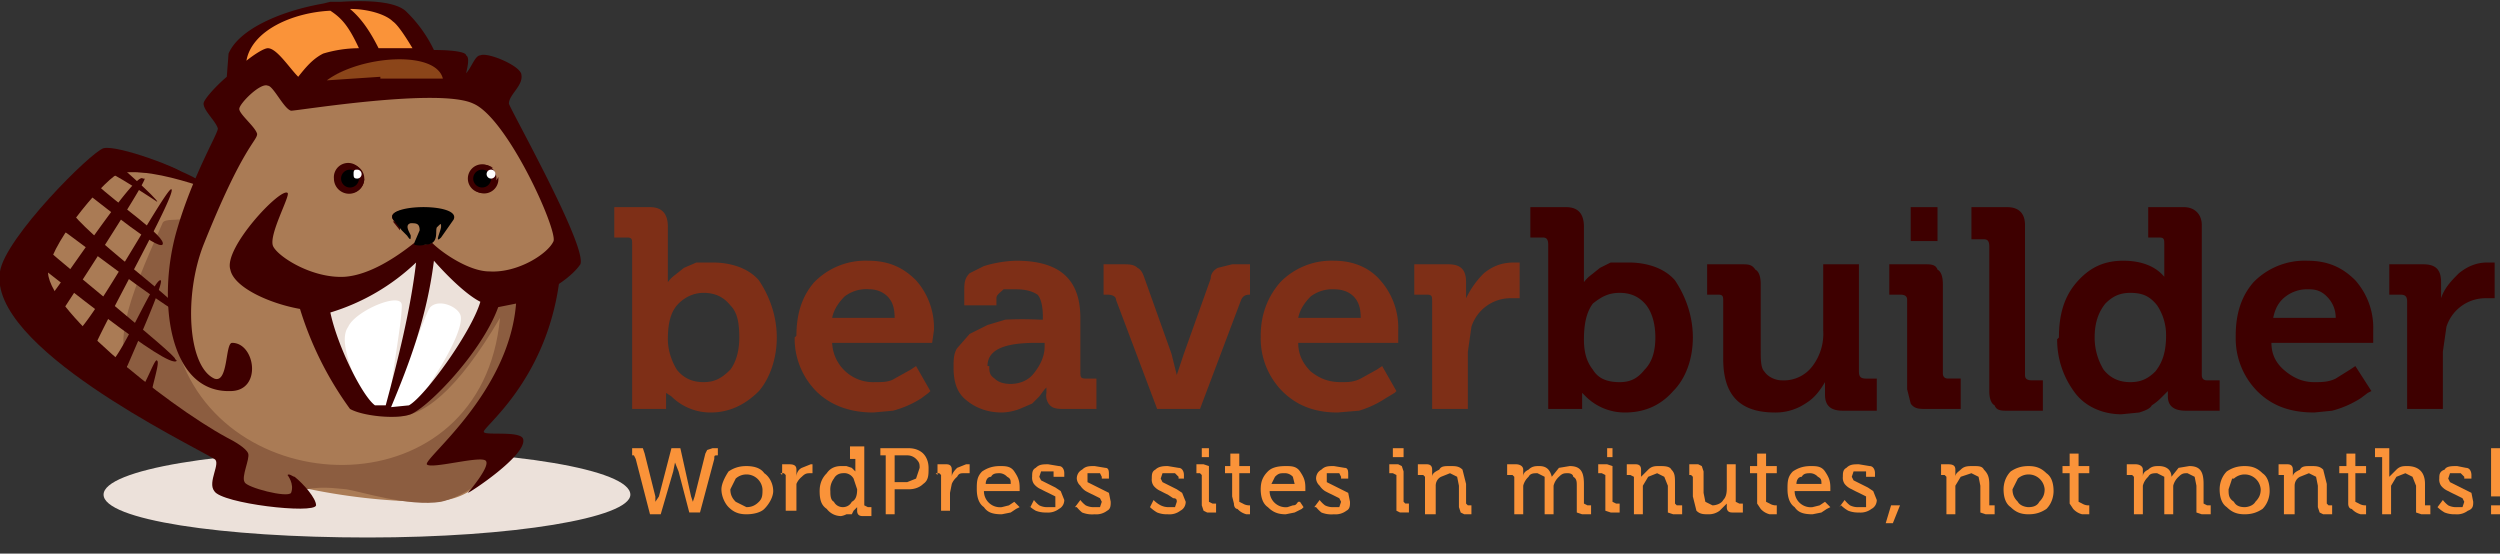
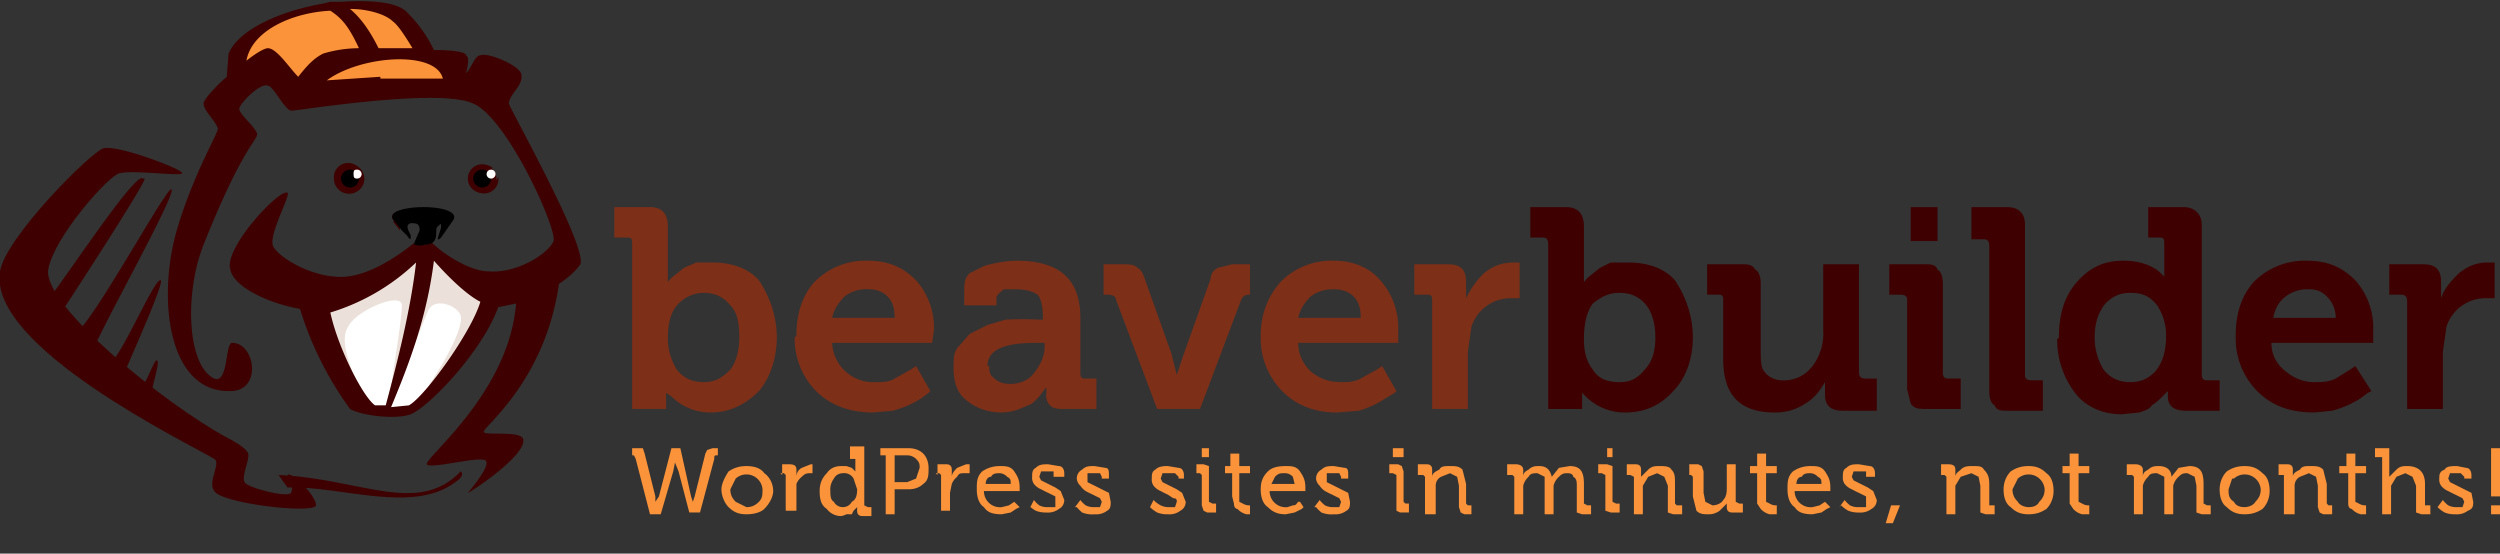
<svg xmlns="http://www.w3.org/2000/svg" width="140" height="31" fill="none">
  <rect width="100%" height="100%" fill="#333333" stroke="none" />
  <path fill-rule="evenodd" clip-rule="evenodd" d="M35.4 25.5v-.4h.6l.1.3.6 2.4v.3l.2-.3.7-2.7h.5l.6 2.7.1.3.1-.3.6-2.4.1-.2.3-.1h.3v.4c-.2 0-.2 0-.2.2l-.8 3h-.6l-.6-2.3-.2-.5-.1.5-.7 2.4h-.6l-.8-3.1-.1-.2h-.1zM41.2 26.8l-.3.6c0 .3.1.5.3.7l.6.3c.3 0 .5-.1.7-.3.2-.2.2-.4.2-.7a.9.9 0 00-1.5-.6zm-.4 1.6c-.2-.2-.4-.6-.4-1 0-.3.2-.7.4-1 .3-.2.6-.3 1-.3s.8.1 1 .4c.3.2.5.6.5 1 0 .3-.2.7-.5 1-.2.2-.6.3-1 .3s-.7-.1-1-.4zM43.8 26.6V26h.4c.3 0 .4.1.4.3v.4c0-.2.1-.4.3-.5l.5-.2h.1v.5h-.1c-.2 0-.3 0-.5.2a1 1 0 00-.3.4v1.5H44v-2l-.1-.1h-.2zM46.5 27.5c0 .2 0 .5.2.6.1.2.3.3.5.3s.4-.1.5-.3c.2-.1.3-.3.3-.7l-.2-.6a.6.6 0 00-.6-.3c-.2 0-.4.1-.5.3a1 1 0 00-.2.7zm-.6 0c0-.5.2-.8.4-1 .2-.3.5-.4.8-.4h.3l.3.1.1.1.1.1V25.7h-.3V25h.8V28.3l.2.1h.2v.5h-.5c-.2 0-.3-.1-.3-.3v-.2l-.2.2-.1.2h-.3a1 1 0 01-.3.1 1 1 0 01-.8-.4c-.3-.2-.4-.5-.4-1zM50.1 27h.7l.5-.2.2-.6c0-.2 0-.3-.2-.5a.7.7 0 00-.5-.2h-.7V27zm-.8-1.5v-.4h1.6c.3 0 .6.1.8.3.2.2.3.5.3.8 0 .4 0 .7-.3.9-.2.2-.5.3-.8.3h-.8v1.4h-.5v-3.3h-.3zM52.5 26.6V26h.5c.2 0 .3.1.3.3v.4c0-.2.2-.4.3-.5l.5-.2h.2v.5H54c-.2 0-.3 0-.4.2a1 1 0 00-.3.4l-.1.5v1h-.5v-2l-.1-.1h-.2zM55.2 27.1h1.4c0-.2 0-.3-.2-.4a.6.6 0 00-.4-.2c-.2 0-.4 0-.5.2-.2 0-.3.2-.3.4zm-.5.3c0-.4 0-.7.3-1 .3-.2.6-.3 1-.3.3 0 .6 0 .8.3.2.3.3.5.3.9v.2h-2a.9.9 0 001 .9l.4-.1.3-.2.3.3-.2.1-.3.2-.5.1c-.5 0-.8-.1-1-.4-.3-.2-.4-.6-.4-1zM57.7 28.4l.2-.4a1.5 1.5 0 00.3.3 1 1 0 00.5.1h.4V28v-.2l-.4-.2a6 6 0 01-.4-.2 1 1 0 01-.4-.3.6.6 0 01-.1-.4c0-.2 0-.4.2-.5.2-.2.4-.2.7-.2l.6.1c.2 0 .3.2.3.4v.2H59v-.1-.2h-.7l-.1.3.1.2.4.2.4.2.3.2.2.5c0 .2-.1.4-.3.5a1 1 0 01-.7.2 1.5 1.5 0 01-.6-.1 2 2 0 01-.4-.3zM60.2 28.4l.3-.4a1.5 1.5 0 00.3.3 1 1 0 00.5.1h.3l.1-.3-.1-.2-.4-.2a6 6 0 01-.4-.2 1 1 0 01-.3-.3.6.6 0 01-.2-.4c0-.2.1-.4.3-.5.2-.2.4-.2.7-.2l.6.1c.2 0 .2.2.2.4v.2h-.4v-.1l-.1-.2h-.7v.5l.4.2.4.2.4.2.1.5c0 .2 0 .4-.2.5a1 1 0 01-.7.2 1.5 1.5 0 01-.7-.1 2.1 2.1 0 01-.3-.3zM64.4 28.4l.2-.4a1.5 1.5 0 00.4.3 1 1 0 00.4.1h.4l.1-.3c0-.1 0-.2-.2-.2l-.3-.2a6 6 0 01-.4-.2 1 1 0 01-.4-.3.6.6 0 01-.1-.4c0-.2 0-.4.2-.5.2-.2.5-.2.7-.2l.6.1c.2 0 .3.2.3.4v.2H66v-.1l-.2-.2H65.1l-.1.3.1.2.4.2.4.2.3.2.2.5c0 .2-.1.4-.3.5a1 1 0 01-.7.2 1.5 1.5 0 01-.6-.1 2.1 2.1 0 01-.4-.3zM67.3 25.6h.4v-.5h-.4v.5zm-.3 1V26h.4l.3.1v2l.2.1h.2v.5h-.5l-.2-.1-.1-.3v-1.7l-.1-.1H67zM68.6 26.5v-.4h.3v-.7h.5v.7h.6v.4h-.6v1.6l.2.1a.7.7 0 00.4.1v.5H70h-.2a1 1 0 01-.5-.3c-.1 0-.2-.1-.2-.3l-.1-.4v-1.3h-.3zM71.2 27.1h1.3l-.1-.4a.6.6 0 00-.5-.2c-.2 0-.3 0-.5.2l-.2.4zm-.6.3c0-.4.1-.7.4-1 .2-.2.5-.3 1-.3.3 0 .6 0 .8.3.2.3.3.5.3.9v.2h-2a.9.9 0 001 .9l.3-.1c.2 0 .2-.1.3-.2h.1l.2.3-.1.1-.4.2-.5.1c-.4 0-.7-.1-1-.4-.3-.2-.4-.6-.4-1zM73.6 28.4l.3-.4a1.6 1.6 0 00.3.3 1 1 0 00.5.1h.3l.1-.3-.1-.2-.4-.2a6 6 0 01-.4-.2 1 1 0 01-.3-.3.6.6 0 01-.2-.4c0-.2.1-.4.3-.5.2-.2.4-.2.7-.2l.6.1c.2 0 .2.2.2.4v.2h-.4v-.1l-.1-.2h-.7v.5l.4.2.4.2.4.2.1.5c0 .2 0 .4-.2.5a1 1 0 01-.7.2 1.5 1.5 0 01-.7-.1 2 2 0 01-.3-.3zM78.1 25.6h.5v-.5H78v.5zm-.3 1V26h.5l.2.1.1.3v1.7l.1.1h.2v.5h-.5l-.2-.1v-2l-.2-.1h-.2zM79.4 26.6V26h.5c.2 0 .3.1.3.3V26.7c0-.2.2-.3.4-.4.1-.2.3-.2.6-.2s.5 0 .7.2l.2.8v1.1l.1.1h.2v.5H82l-.2-.1-.1-.3v-1.2l-.1-.5-.4-.2-.5.2c-.2.1-.3.3-.3.5v1.6h-.6v-2.1l-.1-.1h-.2zM84.4 26.6V26h.5c.2 0 .4.1.4.3V26.7c0-.2.1-.3.3-.4.2-.2.4-.2.6-.2.4 0 .6.2.7.6l.4-.5.6-.1c.6 0 .8.3.8 1v1.1l.2.1h.2v.5h-.5l-.3-.1v-1.5c0-.2 0-.4-.2-.5 0-.1-.1-.2-.3-.2-.2 0-.3 0-.5.2a1 1 0 00-.3.5v1.6h-.5v-1.6-.5l-.4-.2c-.2 0-.4 0-.5.2a1 1 0 00-.3.5v1.6h-.5v-2.1l-.1-.1h-.3zM89.9 25.6h.4v-.5H90v.5zm-.4 1V26h.5l.3.1v2l.2.1h.2v.5h-.5l-.3-.1v-2l-.2-.1h-.2zM91.1 26.6V26h.5c.2 0 .3.1.3.3V26.7l.4-.4c.2-.2.4-.2.6-.2.3 0 .6 0 .7.2.2.2.2.4.2.8v1.1l.1.1h.3v.5h-.5l-.3-.1v-1.5l-.2-.5-.4-.2-.5.2-.3.5v1.6h-.5v-2.1l-.2-.1h-.2zM94.6 26.6V26h.5l.2.1.1.3v1.2l.1.5.4.2c.2 0 .5-.1.6-.3.2-.2.2-.5.2-.7V26h.5v2.1l.2.1h.2v.5H97c-.2 0-.3-.1-.3-.3V28.2l-.4.4a1 1 0 01-.6.2c-.3 0-.5 0-.7-.2l-.2-.8v-1.1l-.1-.1h-.2zM98 26.5v-.4h.4v-.7h.5v.7h.6v.4h-.6v1.6l.2.1a.7.7 0 00.3.1h.1v.5h-.4a1 1 0 01-.5-.3l-.2-.3V26.5H98zM100.6 27.1h1.4c0-.2 0-.3-.2-.4a.6.6 0 00-.4-.2c-.2 0-.4 0-.5.2-.2 0-.3.2-.3.4zm-.5.3c0-.4 0-.7.3-1 .3-.2.6-.3 1-.3.3 0 .6 0 .8.3.2.3.3.5.3.9v.2h-2a.9.9 0 001 .9l.4-.1.3-.2.3.3-.2.1-.3.2-.5.1c-.5 0-.8-.1-1-.4-.3-.2-.4-.6-.4-1zM103 28.4l.3-.4a1.6 1.6 0 00.3.3 1 1 0 00.5.1h.4V28v-.2l-.4-.2a6 6 0 01-.4-.2 1 1 0 01-.4-.3.6.6 0 01-.1-.4c0-.2 0-.4.2-.5.2-.2.4-.2.7-.2l.6.1c.2 0 .3.2.3.4v.2h-.5v-.1-.2h-.7l-.1.3.1.2.4.2.4.2.3.2.2.5c0 .2-.1.4-.3.5a1 1 0 01-.7.2 1.5 1.5 0 01-.6-.1 2 2 0 01-.4-.3zM105.6 29.3l.3-1h.5l-.4 1h-.4zM108.7 26.6V26h.4c.3 0 .4.1.4.3V26.7c0-.2.2-.3.3-.4.2-.2.4-.2.7-.2.3 0 .5 0 .6.2.2.2.3.4.3.8V28.3h.3v.5h-.5l-.3-.1v-1.5l-.1-.5-.4-.2-.6.2-.3.5v1.6h-.5v-2.1l-.1-.1h-.2zM113 26.8l-.3.6c0 .3.1.5.3.7.1.2.4.3.6.3.3 0 .5-.1.6-.3.2-.2.3-.4.3-.7a.9.9 0 00-1.5-.6zm-.4 1.6c-.3-.2-.4-.6-.4-1 0-.3.1-.7.4-1 .3-.2.6-.3 1-.3s.7.1 1 .4c.3.2.4.6.4 1 0 .3-.1.7-.4 1-.3.2-.6.3-1 .3s-.7-.1-1-.4zM115.5 26.5v-.4h.4v-.7h.5v.7h.6v.4h-.6v1.6l.2.1a.7.7 0 00.3.1h.1v.5h-.4a1 1 0 01-.5-.3l-.2-.3V26.5h-.4zM119.1 26.6V26h.5c.2 0 .4.1.4.3V26.7c0-.2.1-.3.3-.4.2-.2.4-.2.6-.2.4 0 .7.2.7.6l.4-.5.6-.1c.6 0 .8.3.8 1v1.1l.2.1h.2v.5h-.5l-.3-.1v-1.5l-.1-.5-.4-.2c-.2 0-.3 0-.5.2a1 1 0 00-.3.5v1.6h-.5v-1.6-.5l-.4-.2c-.2 0-.4 0-.5.2a1 1 0 00-.3.5v1.6h-.5v-2.1l-.1-.1h-.3zM125 26.8l-.2.6c0 .3 0 .5.3.7.1.2.3.3.6.3.2 0 .5-.1.6-.3.2-.2.3-.4.3-.7a.9.9 0 00-1.5-.6zm-.3 1.6c-.3-.2-.4-.6-.4-1 0-.3.1-.7.4-1 .3-.2.6-.3 1-.3s.7.1 1 .4c.3.2.4.6.4 1 0 .3-.1.7-.4 1-.3.2-.6.3-1 .3s-.7-.1-1-.4zM127.6 26.6V26h.5c.2 0 .3.1.3.3V26.7c0-.2.2-.3.4-.4.1-.2.3-.2.6-.2s.5 0 .7.2l.2.8v1.1l.1.1h.2v.5h-.5l-.2-.1-.1-.3v-1.2l-.1-.5-.4-.2-.5.2c-.2.1-.3.3-.3.5v1.6h-.6v-2.1-.1h-.3zM131 26.5v-.4h.4v-.7h.5v.7h.6v.4h-.6v1.6l.2.1a.7.7 0 00.4.1v.5h-.1-.2a1 1 0 01-.5-.3c-.1 0-.2-.1-.2-.3V26.5h-.4zM133 25.5v-.4h.8v1.6l.4-.4c.2-.2.4-.2.6-.2.6 0 1 .3 1 1V28.3h.3v.5h-.5l-.3-.1v-1.5l-.2-.5-.4-.2-.5.2-.3.5v1.6h-.5v-3.2h-.4zM136.5 28.4l.3-.4a1.6 1.6 0 00.3.3 1 1 0 00.5.1h.3l.1-.3-.1-.2-.4-.2a6 6 0 01-.4-.2 1 1 0 01-.4-.3.6.6 0 01-.1-.4c0-.2 0-.4.3-.5.1-.2.4-.2.7-.2l.5.1c.2 0 .3.2.3.4v.2h-.4v-.1l-.2-.2H137.2l-.1.3.1.2.4.2.4.2.4.2.1.5c0 .2 0 .4-.3.5a1 1 0 01-.7.2 1.5 1.5 0 01-.6-.1 2 2 0 01-.4-.3zM139.5 28.8h.5v-.5h-.5v.5zm0-3.7h.5v2.7h-.5V25z" fill="#FA9339" />
  <path fill-rule="evenodd" clip-rule="evenodd" d="M37.4 19c0 .6.2 1.2.5 1.7.4.5.9.7 1.5.7s1-.2 1.5-.7c.3-.4.5-1 .5-1.8s-.1-1.4-.5-1.8c-.4-.5-.9-.7-1.5-.7-.5 0-1 .2-1.4.6-.4.4-.6 1-.6 2zm-3-5.7v-1.7h2c.7 0 1 .4 1 1.1V15.8a1.8 1.8 0 01.4-.4l.5-.4.7-.3h.9c1 0 2 .3 2.6 1 .6.9 1 2 1 3.2 0 1.2-.4 2.3-1 3-.8.8-1.7 1.2-2.7 1.2a3.1 3.1 0 01-2.2-.9l-.3-.2v.9h-1.9v-9.2c0-.3 0-.4-.3-.4h-.6zM46.6 17.8h3.5c0-.5-.1-.9-.4-1.2-.3-.3-.7-.4-1-.4a2 2 0 00-1.4.4c-.3.3-.6.7-.7 1.2zm-2 1c0-1.2.3-2.2 1-3a4 4 0 013-1.2c1.2 0 2 .4 2.7 1.1a4 4 0 011 2.8l-.1.7h-5.6a2.3 2.3 0 002.4 2.2c.4 0 .8 0 1.1-.2l.9-.5.3-.2.8 1.4-.1.1-.4.3a5.6 5.6 0 01-1.6.7l-1.1.1c-1.3 0-2.4-.4-3.2-1.2a4.2 4.2 0 01-1.2-3zM55.4 20.5c0 .3 0 .5.3.7.2.2.5.3.9.3.5 0 1-.2 1.3-.6.4-.5.6-1 .6-1.5v-.2H58c-1.8 0-2.7.4-2.7 1.3zm-2 0c0-.3 0-.7.2-1l.7-.8 1-.5 1-.3a19.2 19.2 0 011.9 0h.2v-.2c0-.5-.1-1-.3-1.2-.3-.2-.7-.3-1.2-.3h-.7c-.2.2-.4.3-.4.5v.4H54v-.8c0-.4 0-.7.3-1l.8-.4a6.8 6.8 0 011.8-.3c2.4 0 3.6 1 3.6 3.2v3c0 .3 0 .4.3.4h.6v1.7h-1.8c-.3 0-.6 0-.8-.2a.8.8 0 01-.2-.7v-.3l-.1.1-.3.4-.4.4-.7.3a3 3 0 01-1 .2c-.7 0-1.4-.2-2-.7-.5-.4-.7-1-.7-1.8zM61.8 16.5v-1.7h1.1c.3 0 .6 0 .8.2.2.1.3.3.4.6l1.5 4.2.3 1.2.4-1.2 1.5-4.2c0-.3.2-.5.4-.6l.8-.2h1v1.7H70c-.3 0-.4.1-.5.3l-2.3 6.1h-2.4l-2.3-6.1c0-.2-.2-.3-.5-.3h-.1zM72.7 17.8h3.5c0-.5-.1-.9-.4-1.2-.3-.3-.7-.4-1.1-.4a2 2 0 00-1.3.4c-.3.3-.6.7-.7 1.2zm-2.1 1c0-1.2.4-2.2 1.1-3a4 4 0 013-1.2c1.1 0 2 .4 2.6 1.1a4 4 0 011 2.8v.7h-5.6c0 .7.3 1.2.7 1.6.5.4 1 .6 1.7.6.4 0 .7 0 1.1-.2l.9-.5.3-.2.8 1.4-.1.1-.5.3a5.6 5.6 0 01-1.5.7l-1.2.1c-1.3 0-2.3-.4-3.1-1.2a4.2 4.2 0 01-1.2-3zM79.2 16.5v-1.7h1.9c.7 0 1 .3 1 1v.9c.3-.6.6-1 1-1.4.5-.4 1-.6 1.7-.6h.3v2h-.5a2.3 2.3 0 00-2.2 1.6l-.2 1.4v3.2h-2v-6c0-.3 0-.4-.3-.4h-.7z" fill="#7E2F17" />
  <path fill-rule="evenodd" clip-rule="evenodd" d="M88.7 19c0 .6.1 1.2.5 1.7.3.5.8.7 1.5.7.6 0 1-.2 1.4-.7.4-.4.6-1 .6-1.8s-.2-1.4-.5-1.8c-.4-.5-.9-.7-1.5-.7s-1 .2-1.5.6c-.3.4-.5 1-.5 2zm-3-5.7v-1.7h2c.7 0 1 .4 1 1.1V15.8a1.9 1.9 0 01.4-.4l.5-.4.6-.3h1c1 0 2 .3 2.6 1 .6.9 1 2 1 3.2 0 1.2-.4 2.3-1.1 3-.7.8-1.6 1.2-2.7 1.2a3.1 3.1 0 01-2.2-.9l-.2-.2v.9h-1.9v-9.2c0-.3-.1-.4-.3-.4h-.7zM95.6 16.5v-1.7h1.9c.4 0 .6 0 .8.3.2.1.3.4.3.8v3.7c0 .5 0 1 .2 1.2.2.3.6.5 1 .5a2 2 0 001.7-.8 3 3 0 00.6-2v-3.7h2v6c0 .3.1.4.4.4h.6V23h-1.9c-.7 0-1-.3-1-.9V21.4c-.3.5-.6.9-1.1 1.2a3 3 0 01-1.7.5c-2 0-2.9-1-2.9-3v-3.2c0-.3 0-.4-.3-.4h-.6zM106.9 13.5h1.6v-1.9H107v1.9zm-1.1 3v-1.7h2c.3 0 .6 0 .7.3.2.1.3.4.3.8v5c0 .2.1.3.3.3h.7v1.7h-2c-.3 0-.6 0-.8-.3l-.2-.8v-5c0-.2-.1-.3-.4-.3h-.6zM110.4 13.3v-1.7h2c.7 0 1 .4 1 1V21c0 .2.1.3.4.3h.6v1.7h-2c-.3 0-.6 0-.7-.3-.2-.1-.3-.4-.3-.8v-8.1c0-.3-.1-.4-.3-.4h-.7zM117.3 18.9c0 .7.2 1.3.5 1.8.4.5.9.7 1.5.7s1-.2 1.4-.6c.4-.5.6-1.1.6-2a3 3 0 00-.5-1.7c-.4-.5-.8-.7-1.5-.7-.6 0-1 .2-1.4.6-.4.5-.6 1.1-.6 1.9zm-2 0c0-1.3.3-2.3 1-3.1.7-.8 1.5-1.2 2.6-1.2 1 0 1.8.3 2.3.9V13.7c0-.3 0-.4-.3-.4h-.6v-1.7h2c.6 0 1 .4 1 1V21c0 .2.1.3.3.3h.7v1.7h-1.9c-.7 0-1-.3-1-.8v-.3l-.1.1-.3.3a3 3 0 01-.5.4c-.1.2-.4.3-.7.4l-1 .1c-1 0-2-.4-2.6-1.2-.6-.8-1-1.8-1-3zM127.3 17.8h3.5c0-.5-.2-.9-.5-1.2-.3-.3-.6-.4-1-.4a2 2 0 00-1.3.4c-.4.3-.6.7-.7 1.2zm-2.1 1c0-1.2.3-2.2 1-3a4 4 0 013-1.2c1.2 0 2 .4 2.7 1.1a4 4 0 011 2.8v.7h-5.7c0 .7.3 1.2.8 1.6.5.4 1 .6 1.6.6.4 0 .8 0 1.2-.2l.8-.5.3-.2.9 1.4-.2.1-.4.3a5.6 5.6 0 01-1.6.7l-1 .1c-1.4 0-2.4-.4-3.2-1.2a4.2 4.2 0 01-1.2-3zM133.8 16.5v-1.7h1.9c.7 0 1 .3 1 1v.9c.2-.6.6-1 1-1.4.5-.4 1-.6 1.6-.6h.4v2h-.5a2.3 2.3 0 00-2.2 1.6l-.2 1.4v3.2h-2v-6c0-.3-.1-.4-.4-.4h-.6z" fill="#3E0000" />
-   <path fill-rule="evenodd" clip-rule="evenodd" d="M35.3 27.7c0 1.3-6.6 2.4-14.7 2.4-8.2 0-14.8-1-14.8-2.4s6.6-2.5 14.8-2.5c8.1 0 14.7 1.1 14.7 2.5z" fill="#ECE1DA" />
  <path fill-rule="evenodd" clip-rule="evenodd" d="M16.1 27.3c3-.1 7 1.5 9.4-.3.6-.4.3-.6.3-.6-2.4 2.5-5.6.4-10.2.2l.5.7z" fill="#3E0000" />
-   <path fill-rule="evenodd" clip-rule="evenodd" d="M11.7 11a5.1 5.1 0 00-6-1.1c-2 1.1-5.6 5.2-3.3 7.3 1.5 1.4 1.8 2.4 4 3.7 1.2.7 2.6 2.4 4.3 3.3.8.5 2.1 1.2 2.2 2.2.2 1.5 2.4 1.9 4.3 1.8.4 0-.6-.9-.3-.9a34.7 34.7 0 007 .8c2.2 0 2.9-1 3.2-1.4 1.1-1.1 0-1.7-.3-2.3-.1-.2.2-.6.2-.8.6-1.4 1-1.9 1.8-3.1.6-1 .5.3 1-1.3 1.5-4 .3-1.3.5-3.3 0-.7 2.5-1.4.6-4.7-.7-1.1-1.8-3.9-3-5.3s-.6-.2-1.7-.5c-8.7-2.7-4 1-9.8-.6-2.6-.7-3-.9-3.4 2.7-.3 1.7-.3 1-1.3 3.4z" fill="#AA7B55" />
-   <path fill-rule="evenodd" clip-rule="evenodd" d="M22 23.3c1.6.2 3.6-1.4 6-5.5-1 10.8-15.3 10.5-18 1.9-.4-1 .2-5.2 1.4-7.5 3.2-6.6-.2-.4-1 0-.4.2-1.2 0-1.3.3-2 4.5-3 7-1.4 9 1.4 2 3.8 2.7 4 3 .2 0 .8 2.6 2 3 .9.4 2 .8 2.7.6.4-.1.4-.7.8-.7.9-.2 2 0 2.2 0 .7.1 3.5 1 5.3.7 2.1-.5 3.3-2.3 3.6-2.6.4-.4-2.6-1.1-2.1-1.6 2-2.2 3.8-5.2 3-6.8 0 0 2.4-1.5 2.4-3.4 0-2-.8 3.7-6 2.5-1.7-.4-1.6 3.3-2.5 3.3-5.8-.3-1.2 3-1 3.8z" fill="#8C5D40" />
+   <path fill-rule="evenodd" clip-rule="evenodd" d="M22 23.3z" fill="#8C5D40" />
  <path fill-rule="evenodd" clip-rule="evenodd" d="M23.2 14c0 .4-3.1 1.5-4 2.1-.7.6-1.2.3-1.2 1.8l.9 2.8c.8 1.6 1.5 2.5 3.4 2.4.6 0 1.2-.5 1.7-.8.6-.4 2.4-3.8 3-4.7 1.4-1.8-.4-1.5-2-3-.1-.3-1.5-.6-1.8-.6z" fill="#fff" />
  <path fill-rule="evenodd" clip-rule="evenodd" d="M23.2 14c0 .3-2.6 1.7-3.4 2-.8.4-1.5-.5-1.8.3-.6 1.4 1.7 4.8 1.9 5-.3-.9-.9-2.3-.4-3 .4-.9 3-2 3-1.2s-.3 2.4-.6 4.6c.6 0 1.9-4.2 2.2-4.5.5-.5 1.6 0 1.7.5.1.5-.4 1.8-1.8 3.9a13 13 0 003.2-3.8c.5-1.7-1.2-2.7-2.1-3.3l-1.9-.5z" fill="#ECE1DA" />
  <path fill-rule="evenodd" clip-rule="evenodd" d="M13.4 4.4c-.5 0 0-1.5.6-2C16 .5 16.2 1 18.3.3c1-.3 3.4.2 4.2.6.3.2 1 1.8 1.8 2.2 1 .5 1.8 1.8 0 2.1-1.9.3-4.8.6-6.4-.7-1-.8-.4.8-1.8.2l-2.7-.3z" fill="#FA9339" />
-   <path fill-rule="evenodd" clip-rule="evenodd" d="M18.1 4.5c-.3 0 1-.4 1.3-.7 1.1-1 1.3-.4 2.4-.8.5-.2 2.3.3 2.7.5.2 0 .2.3.7.5.5.3 1 .7 0 .8-1 .2-2.9.8-3.7.2-.6-.5-.2.1-1 0-.4 0-5.5-.6-2.4-.5z" fill="#8B4519" />
  <path fill-rule="evenodd" clip-rule="evenodd" d="M8 10c-.4-.5-5 6.6-5.5 7-.8.9.5 1.3 2 2.6 2.7 2.2 2.2 2 4 2.9v-.2c-.2-.1.5-2 .3-2.1-.1-.2-.5 1-.9 1.6-.3-.4-1-.9-.9-1 .6-1.4 2.2-5 2-5.1-.3-.2-2 3.8-2.7 4.5-.2.2-.7 0-1-.3 0-.1-.2-.3 0-.5.9-2 4.6-8.6 4.3-8.8-.2-.2-3.6 6-5 7.7-.4.7-1-.4-1.3-.6.4-.6 4.9-7.5 4.8-7.7zM22 12.4l.4.5v-1.1c-.4.1-.6.3-.3.6zM27.5 9.4h.1a.8.8 0 10.3.5.4.4 0 11-.4-.5z" fill="#3E0000" />
  <path fill-rule="evenodd" clip-rule="evenodd" d="M16.5 26.7c-.1 0-.3-.2-.4-.1 0 0 .4.5.2 1-.2.3-2.5-.3-2.6-.6-.2-.3.3-1.3.2-1.6-.1-.3-.8-.7-1.2-.9-3.5-1.9-10.3-7.4-10-9.4.3-1.8 3.4-5.3 4-5.4.8-.2 3.5.2 3.5 0 .1-.2-3.6-1.6-4.4-1.4-.7.2-5.5 5-5.8 6.9-.7 4.2 10.5 9.6 12 10.5.4.2-.4 1.3 0 1.8.4.7 5.6 1.3 5.7.8 0-.4-.7-1.2-1.2-1.6z" fill="#3E0000" />
  <path fill-rule="evenodd" clip-rule="evenodd" d="M22.9 22.7l-1 .1c1-2.4 2-5 2.4-8.2.7.8 1.8 1.9 2.6 2.3-.5 1.7-3.1 5.3-4 5.8zm-1.4 0H21c-.7-.5-2.1-3.3-2.5-5.2a12 12 0 004.8-2.8c-.3 2.6-1 5.4-1.7 8zm-.2-18.4l-3 .2c1.9-1.4 6.1-1.7 6.5-.1h-3.5zm-4.6 0c-.5-.5-1.2-1.6-1.7-1.6-.2 0-.7.3-1.2.7.3-1.7 2.6-2.7 4.7-2.8.6.4 1 .8 1.6 2.1a7 7 0 00-2 .3c-.6.3-1 .8-1.4 1.3zM22 1.2c.3.2.8 1 1.1 1.5h-1.9c-.5-1-1-1.7-1.6-2.2 1 0 2 .3 2.4.7zm6.5 4.6c0-.5.8-1 .7-1.6 0-.5-1.9-1.3-2.3-1.1-.3 0-.5.7-.8 1 .1-.4.2-.9 0-1 0-.2-.8-.3-1.8-.3A7.5 7.5 0 0022.7.6c-.6-.5-2-.6-3.6-.5h-.6l-.4.1c-2.3.4-4.7 1.4-5.3 2.8l-.1 1.3c-.7.6-1.3 1.3-1.3 1.5 0 .4.7 1 .8 1.4 0 .3-1.4 2.6-2.3 5.7-1.1 3.8-.5 9.1 3 9 1.8 0 1.4-2.7.1-2.7-.4 0-.2 2.3-1 2-1.5-.7-1.7-4.7-.6-7.5 2.2-5.5 3-5.8 3-6.2-.1-.4-1-1.1-1-1.4 0-.3 1.2-1.5 1.6-1.3.3 0 .9 1.3 1.3 1.4.4 0 8.3-1.3 10.2-.4 1.9.8 4.7 7 4.5 7.7-.3.7-2 1.8-3.6 1.7-1.1 0-2.6-1-3.2-1.6a1.5 1.5 0 01-1 0c-1 .8-2.5 1.8-3.9 1.9-1.8.1-3.7-1.1-4-1.7-.3-.6 1-2.9.8-3-.4-.3-3.6 3.1-3.2 4.3.2 1 2.2 1.9 3.9 2.2a19 19 0 002.8 5.6c.7.4 2.6.6 3.4.3 1-.4 4-3.5 4.9-6l1-.2c-.4 5-5.1 8.6-5 9 .2.3 3-.5 3.3-.2.3.3-1 1.8-1 1.8.1 0 3.3-2.1 3.1-3-.1-.5-2.1-.2-2.2-.4-.2-.2 3.4-2.7 4.2-8.3.6-.4 1-.8 1.2-1.1.4-1-4-8.8-4-9z" fill="#3E0000" />
  <path fill-rule="evenodd" clip-rule="evenodd" d="M20 9.4h.1a.8.8 0 00-1.4.6.8.8 0 101.7 0 .4.4 0 11-.4-.6zM27 10.8a.8.8 0 000-1.6.8.8 0 000 1.6z" fill="#3E0000" />
  <path fill-rule="evenodd" clip-rule="evenodd" d="M27 10.5a.5.5 0 100-1 .5.5 0 000 1z" fill="#000" />
  <path fill-rule="evenodd" clip-rule="evenodd" d="M27.5 10a.2.2 0 100-.5.2.2 0 000 .5z" fill="#fff" />
  <path fill-rule="evenodd" clip-rule="evenodd" d="M19.6 10.8a.8.8 0 000-1.6.8.8 0 000 1.6z" fill="#3E0000" />
  <path fill-rule="evenodd" clip-rule="evenodd" d="M19.6 10.5a.5.5 0 100-1 .5.5 0 000 1z" fill="#000" />
  <path fill-rule="evenodd" clip-rule="evenodd" d="M20 10a.2.2 0 000-.5c-.1 0-.2 0-.2.2s0 .3.2.3z" fill="#fff" />
  <path fill-rule="evenodd" clip-rule="evenodd" d="M23.2 13.6l.3-.7c0-.4-.2-.4-.5-.4-.4.1 0 .6 0 .7 0 .2 0 .3-.2 0l-.3-.3-.4-.5c-1-1 3.8-1.1 3.3-.1l-.7 1c-.4.4 0-.4 0-.6 0-.2 0-.2-.2 0-.2.1.2 1-.7 1a1 1 0 01-.6 0z" fill="#000" />
-   <path fill-rule="evenodd" clip-rule="evenodd" d="M7.3 9.6c1.7.1 2.9.5 4.5 1-.5-.5-1.3-.9-2.9-1.5-.6-.3-1.3.1-1.6.5zM9.9 20.2c-.4.6-7.2-5-7.7-5.3-1-.7.4-2 1.6-3.5 2.1-2.8 1-1.1 2.6-2.4 0 0 2.5 2.2 2.4 2.3 0 0-2.7-1.8-2.9-1.7l-.5.7c1 1 4 3 3.7 3.4-.3.3-3.2-2.1-4-2.7-.7-.5-1 .8-1 1 1.4 1.7 6.3 5.2 6 5.5-.2.2-4.4-3-6.3-4.4-.6-.5-.8.7-1 1 .5.5 7.2 5.9 7 6z" fill="#3E0000" />
</svg>